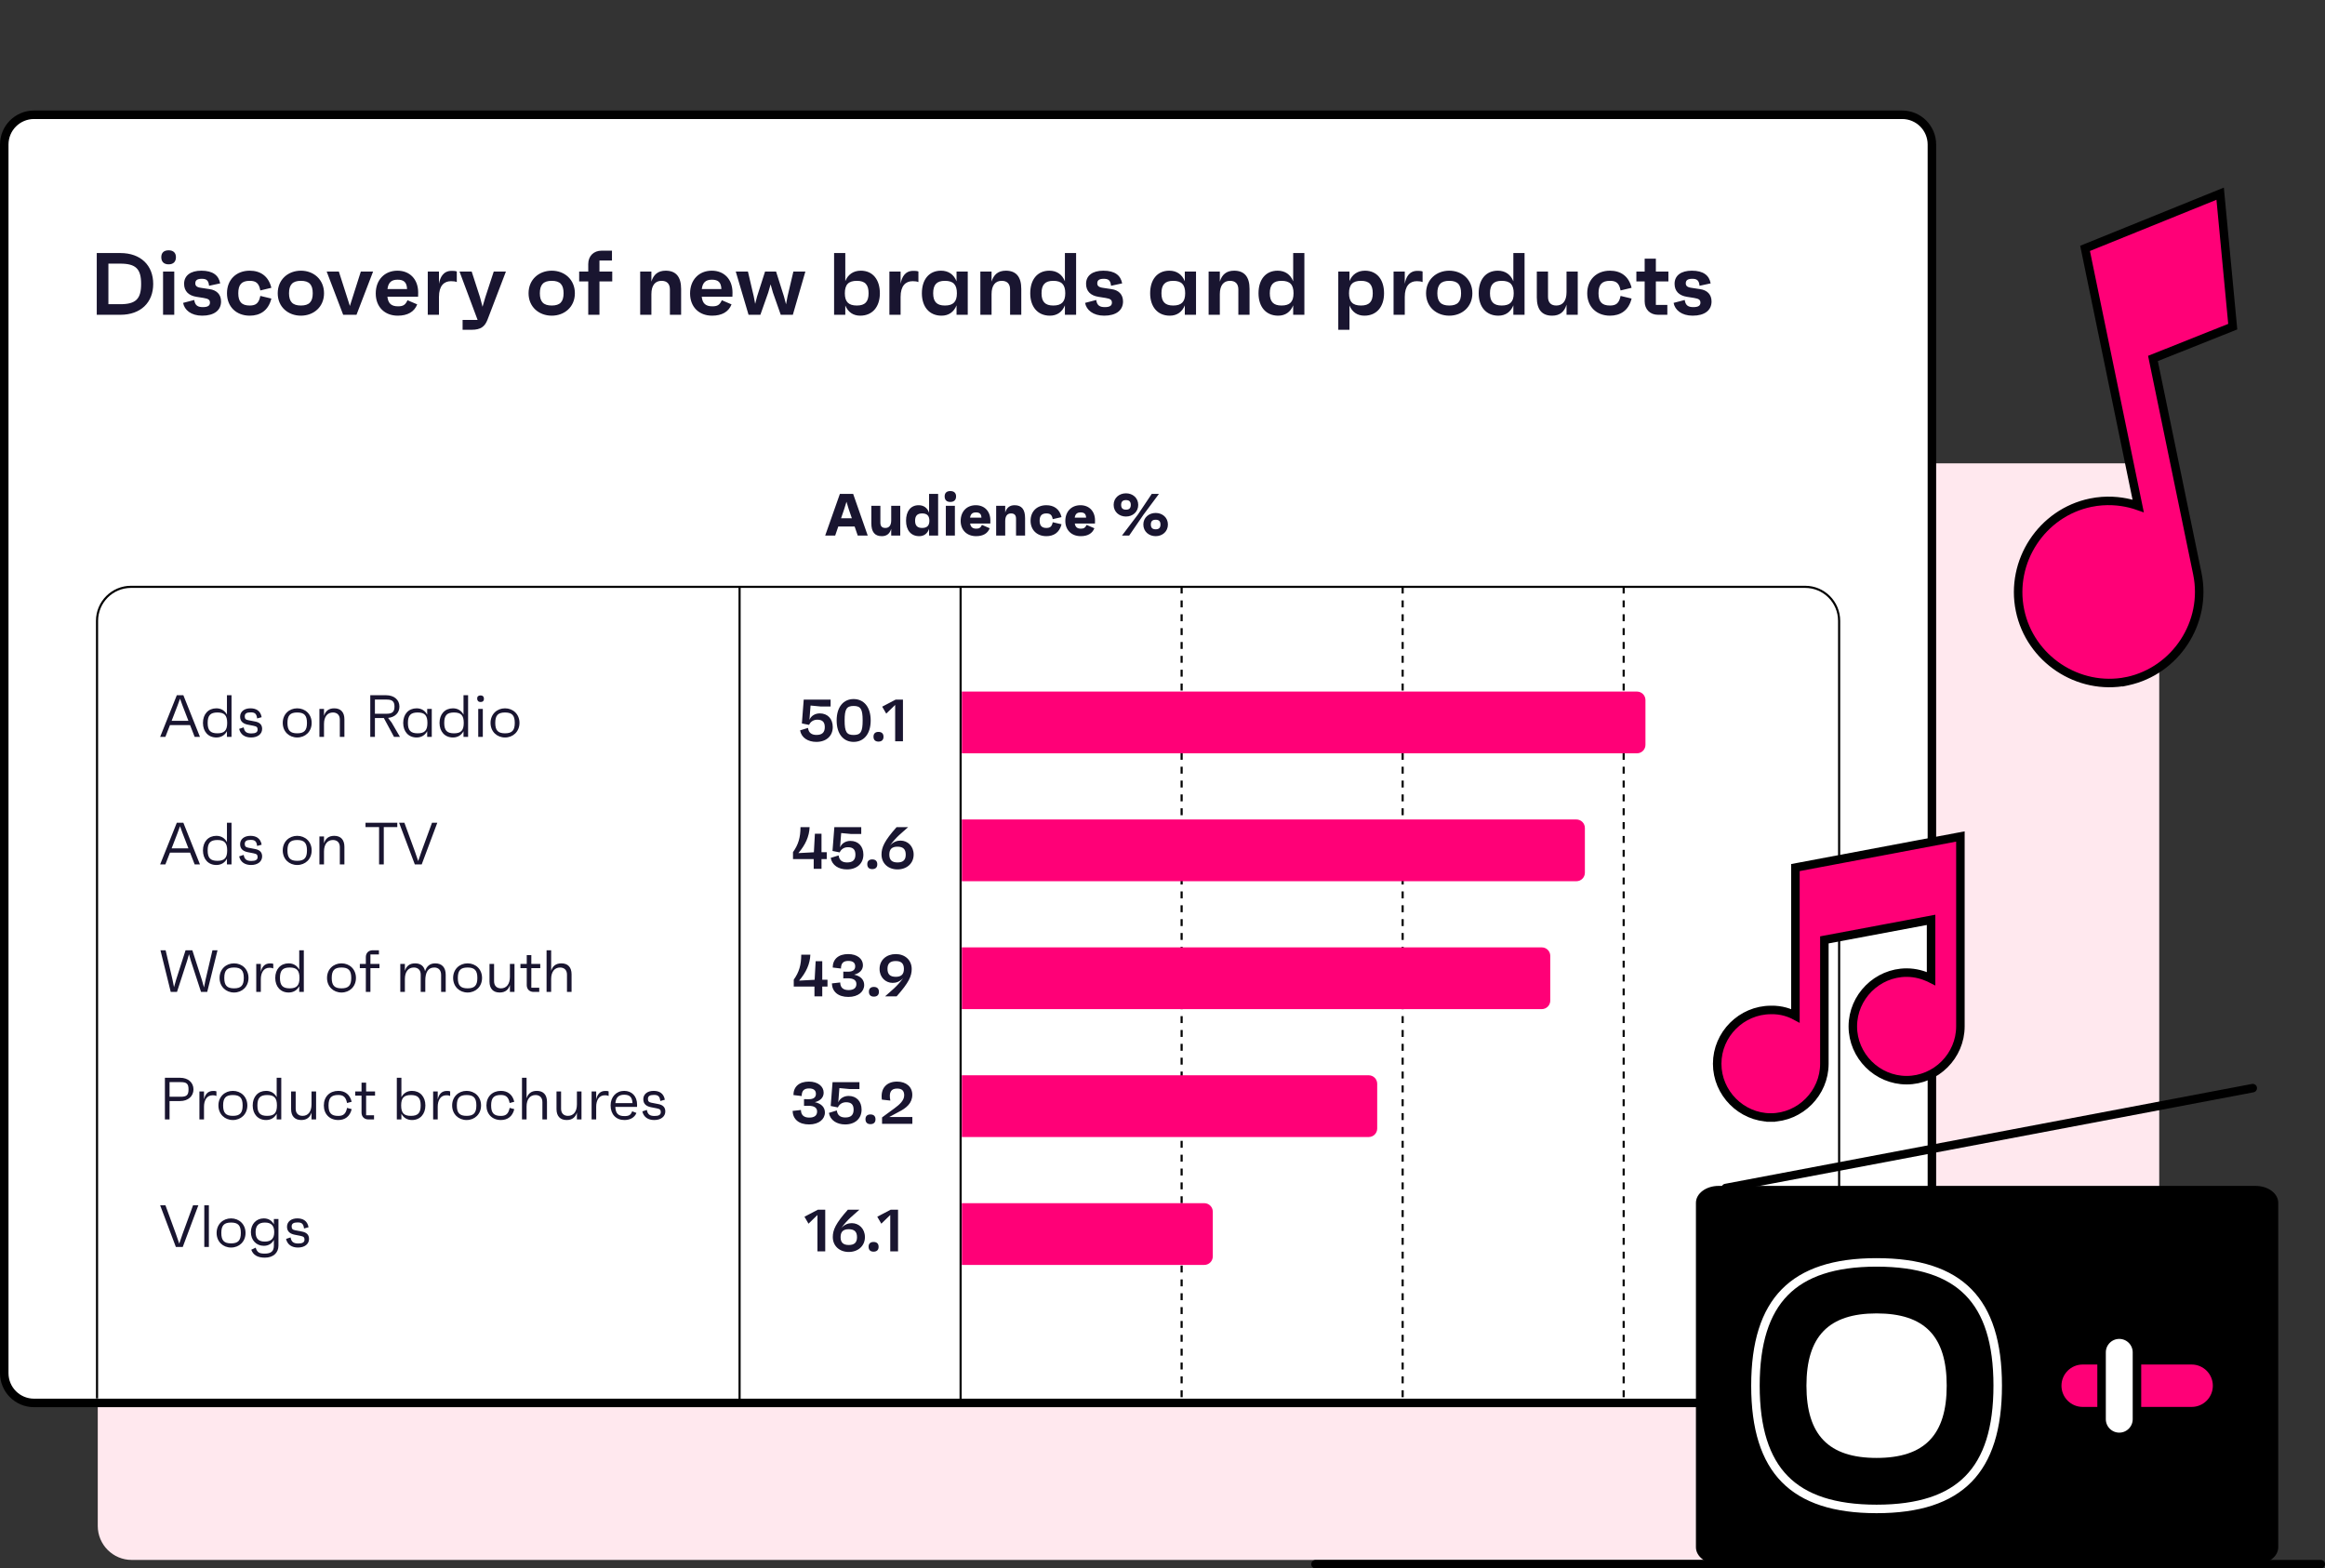
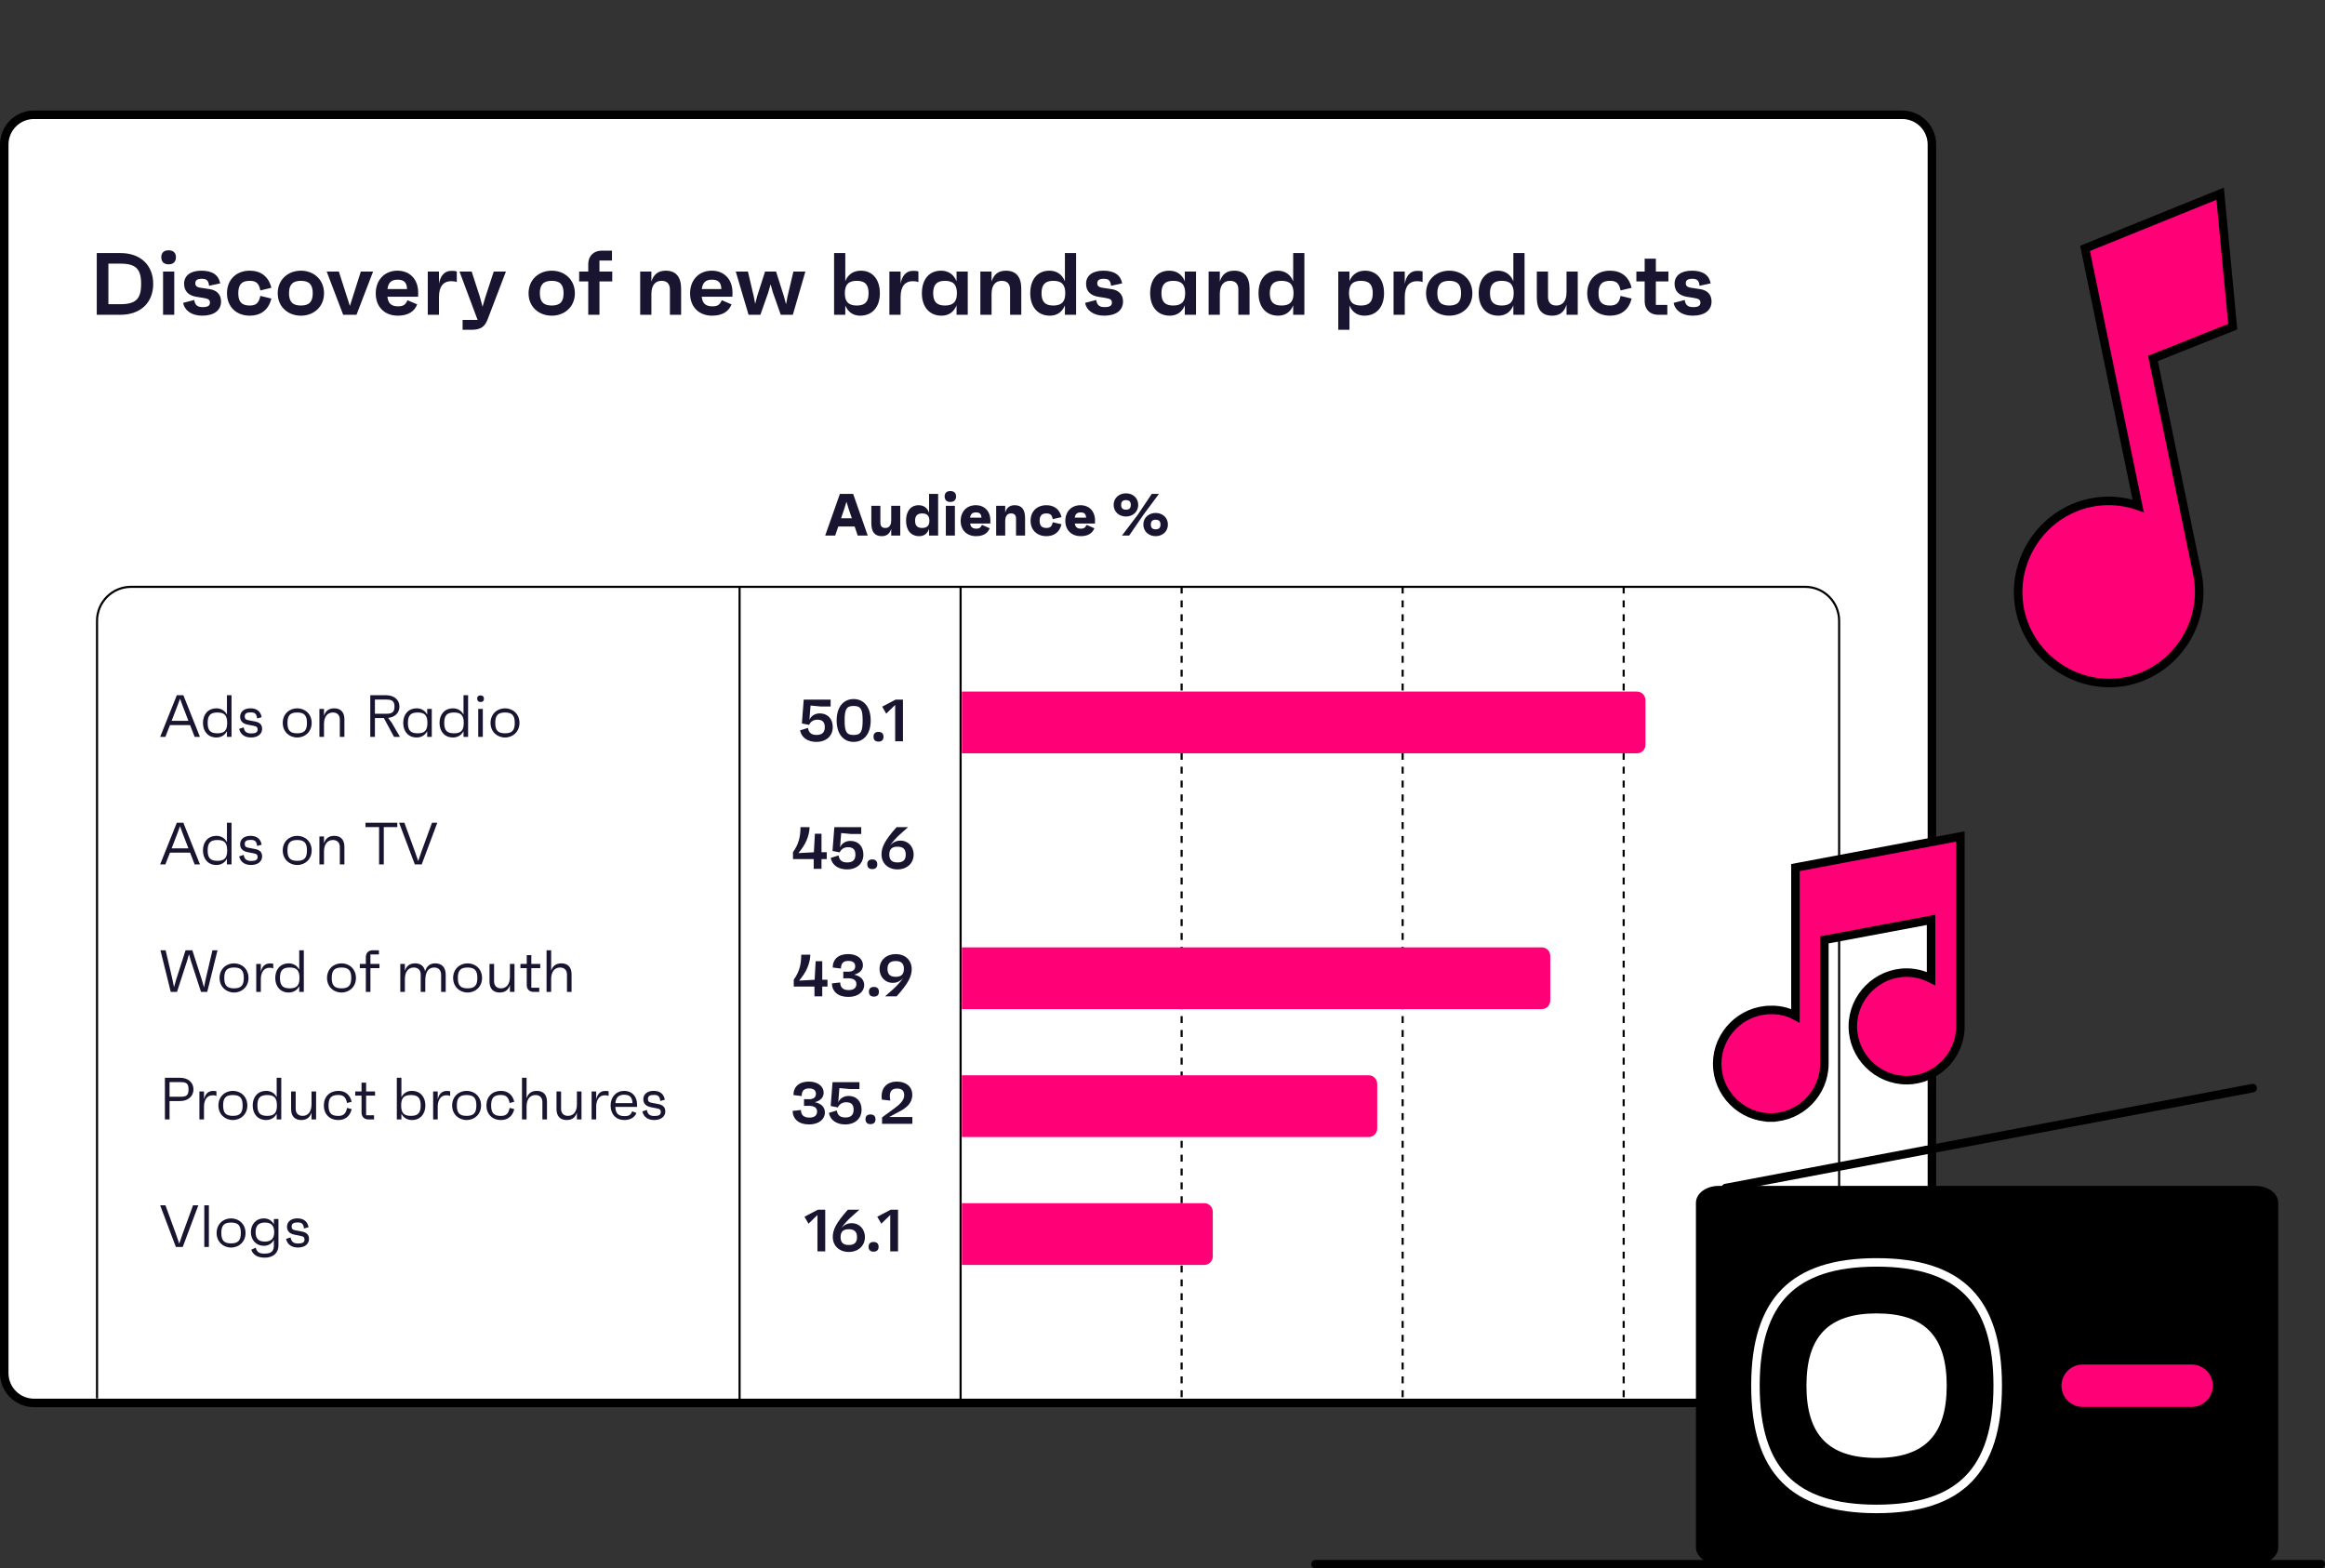
<svg xmlns="http://www.w3.org/2000/svg" width="547" height="369" viewBox="0 0 547 369" fill="none">
  <rect x="0" y="0" width="547" height="369" fill="#333333" stroke="none" />
-   <path d="M23 117C23 112.582 26.582 109 31 109H500C504.418 109 508 112.582 508 117V359C508 363.418 504.418 367 500 367H31C26.582 367 23 363.418 23 359V117Z" fill="#FFE8EE" />
  <path d="M8 27H447.517C451.383 27 454.517 30.134 454.517 34V323.061C454.517 326.927 451.383 330.061 447.517 330.061H8C4.134 330.061 1 326.927 1 323.061V34C1 30.134 4.134 27 8 27Z" fill="white" stroke="black" stroke-width="2" />
  <path d="M22.764 74.059V59.532H28.326C33.119 59.532 36.045 62.438 36.045 66.796C36.045 71.154 33.119 74.059 28.326 74.059H22.764ZM25.503 71.569H28.284C31.957 71.569 33.203 70.344 33.203 66.796C33.203 63.247 31.957 62.023 28.284 62.023H25.503V71.569ZM39.67 62.189C38.57 62.189 37.947 61.587 37.947 60.508C37.947 59.47 38.549 58.889 39.67 58.889C40.77 58.889 41.392 59.47 41.392 60.508C41.392 61.587 40.77 62.189 39.67 62.189ZM38.362 74.059V63.891H40.998V74.059H38.362ZM47.567 74.267C44.952 74.267 43.375 72.918 43.084 71.258L45.699 70.573C45.886 71.901 46.571 72.254 47.733 72.254C48.854 72.254 49.393 71.922 49.393 71.216C49.393 70.594 49.103 70.282 47.899 70.096L46.197 69.826C44.392 69.535 43.313 68.518 43.313 66.775C43.313 64.824 44.828 63.683 47.38 63.683C50.12 63.683 51.468 64.824 51.8 66.671L49.186 67.232C49.061 65.903 48.522 65.592 47.463 65.592C46.425 65.592 45.948 65.924 45.948 66.651C45.948 67.211 46.239 67.564 47.235 67.709L49.289 68.02C50.97 68.249 52.008 69.265 52.008 70.926C52.008 73.022 50.368 74.267 47.567 74.267ZM58.757 71.88C60.209 71.88 60.915 71.32 61.247 69.618L63.841 70.241C63.136 73.125 61.123 74.267 58.757 74.267C55.582 74.267 53.403 72.15 53.403 68.996C53.403 65.8 55.582 63.683 58.757 63.683C61.226 63.683 63.177 64.928 63.841 67.709L61.247 68.332C60.936 66.63 60.23 66.07 58.757 66.07C56.868 66.07 56.059 66.941 56.059 68.996C56.059 71.009 56.868 71.88 58.757 71.88ZM70.797 63.683C73.765 63.683 76.234 65.737 76.234 68.996C76.234 72.233 73.765 74.267 70.797 74.267C67.809 74.267 65.339 72.233 65.339 68.996C65.339 65.737 67.809 63.683 70.797 63.683ZM70.797 71.88C72.748 71.88 73.578 70.988 73.578 68.996C73.578 66.962 72.748 66.07 70.797 66.07C68.847 66.07 67.996 66.962 67.996 68.996C67.996 70.988 68.847 71.88 70.797 71.88ZM84.89 63.891H87.775L83.873 74.059H80.739L76.859 63.891H79.722L82.317 71.984L84.89 63.891ZM98.384 68.83C98.384 69.162 98.384 69.39 98.363 69.805H91.142C91.328 71.403 92.075 72.067 93.653 72.067C94.856 72.067 95.375 71.735 95.873 70.635L98.156 71.61C97.471 73.374 95.873 74.267 93.59 74.267C90.478 74.267 88.402 72.192 88.402 69.037C88.402 65.841 90.498 63.683 93.507 63.683C96.413 63.683 98.384 65.696 98.384 68.83ZM93.528 65.8C92.075 65.8 91.349 66.485 91.162 67.999H95.769C95.707 66.401 95.001 65.8 93.528 65.8ZM106.243 63.724C106.617 63.724 107.094 63.724 107.468 63.87V66.36C107.094 66.215 106.762 66.153 106.098 66.153C104.438 66.153 103.276 67.273 103.276 69.847V74.059H100.64V63.891H103.276V66.775C103.546 65.239 104.293 63.724 106.243 63.724ZM116.161 63.891H119.025L114.708 75.18C114.086 76.799 113.152 77.587 110.952 77.587H108.835V75.263H112.363L108.109 63.891H110.973L112.924 69.909L113.525 72.171L114.189 69.909L116.161 63.891ZM129.812 63.683C132.78 63.683 135.249 65.737 135.249 68.996C135.249 72.233 132.78 74.267 129.812 74.267C126.824 74.267 124.354 72.233 124.354 68.996C124.354 65.737 126.824 63.683 129.812 63.683ZM129.812 71.88C131.763 71.88 132.593 70.988 132.593 68.996C132.593 66.962 131.763 66.07 129.812 66.07C127.861 66.07 127.011 66.962 127.011 68.996C127.011 70.988 127.861 71.88 129.812 71.88ZM144.042 63.891V66.215H141.033V74.059H138.397V66.215H136.26V63.891H138.397V62.127C138.397 60.238 139.663 58.972 141.551 58.972H143.979V61.296H141.033V63.891H144.042ZM156.614 63.683C159.021 63.683 160.246 65.115 160.246 67.979V74.059H157.61V68.124C157.61 66.754 156.904 66.07 155.639 66.07C154.165 66.07 153.252 67.107 153.252 69.203V74.059H150.616V63.891H153.252V66.256C153.75 64.617 154.788 63.683 156.614 63.683ZM172.335 68.83C172.335 69.162 172.335 69.39 172.314 69.805H165.093C165.279 71.403 166.026 72.067 167.604 72.067C168.807 72.067 169.326 71.735 169.824 70.635L172.107 71.61C171.422 73.374 169.824 74.267 167.541 74.267C164.428 74.267 162.353 72.192 162.353 69.037C162.353 65.841 164.449 63.683 167.458 63.683C170.364 63.683 172.335 65.696 172.335 68.83ZM167.479 65.8C166.026 65.8 165.3 66.485 165.113 67.999H169.72C169.658 66.401 168.953 65.8 167.479 65.8ZM186.655 63.891H189.477L186.53 74.059H183.687L181.84 68.809L181.301 66.9L180.74 68.83L178.893 74.059H176.112L173.103 63.891H175.967L177.337 69.743L177.669 71.486L178.125 69.722L179.993 63.891H182.587L184.434 69.722L184.932 71.59L185.285 69.722L186.655 63.891ZM202.523 63.683C205.346 63.683 207.006 65.8 207.006 68.996C207.006 72.15 205.283 74.267 202.378 74.267C200.718 74.267 199.514 73.416 198.871 71.88V74.059H196.235V59.532H198.871V66.132C199.514 64.555 200.801 63.683 202.523 63.683ZM201.589 71.88C203.519 71.88 204.35 70.988 204.35 68.996C204.35 66.962 203.519 66.07 201.589 66.07C199.618 66.07 198.767 66.962 198.767 68.996C198.767 70.988 199.618 71.88 201.589 71.88ZM214.849 63.724C215.223 63.724 215.7 63.724 216.074 63.87V66.36C215.7 66.215 215.368 66.153 214.704 66.153C213.044 66.153 211.882 67.273 211.882 69.847V74.059H209.246V63.891H211.882V66.775C212.152 65.239 212.899 63.724 214.849 63.724ZM225.045 63.891H227.681V74.059H225.045V71.839C224.422 73.395 223.198 74.267 221.517 74.267C218.612 74.267 216.889 72.15 216.889 68.996C216.889 65.8 218.549 63.683 221.393 63.683C223.136 63.683 224.402 64.575 225.045 66.173V63.891ZM222.306 71.88C224.277 71.88 225.128 70.988 225.128 68.996C225.128 66.962 224.277 66.07 222.306 66.07C220.396 66.07 219.546 66.962 219.546 68.996C219.546 70.988 220.396 71.88 222.306 71.88ZM236.645 63.683C239.052 63.683 240.276 65.115 240.276 67.979V74.059H237.641V68.124C237.641 66.754 236.935 66.07 235.669 66.07C234.196 66.07 233.283 67.107 233.283 69.203V74.059H230.647V63.891H233.283V66.256C233.781 64.617 234.818 63.683 236.645 63.683ZM250.54 59.532H253.175V74.059H250.54V71.839C249.917 73.395 248.693 74.267 247.012 74.267C244.106 74.267 242.384 72.15 242.384 68.996C242.384 65.8 244.044 63.683 246.887 63.683C248.631 63.683 249.896 64.575 250.54 66.173V59.532ZM247.8 71.88C249.772 71.88 250.623 70.988 250.623 68.996C250.623 66.962 249.772 66.07 247.8 66.07C245.891 66.07 245.04 66.962 245.04 68.996C245.04 70.988 245.891 71.88 247.8 71.88ZM259.773 74.267C257.158 74.267 255.581 72.918 255.291 71.258L257.905 70.573C258.092 71.901 258.777 72.254 259.939 72.254C261.06 72.254 261.599 71.922 261.599 71.216C261.599 70.594 261.309 70.282 260.105 70.096L258.403 69.826C256.598 69.535 255.519 68.518 255.519 66.775C255.519 64.824 257.034 63.683 259.586 63.683C262.326 63.683 263.675 64.824 264.007 66.671L261.392 67.232C261.267 65.903 260.728 65.592 259.669 65.592C258.632 65.592 258.154 65.924 258.154 66.651C258.154 67.211 258.445 67.564 259.441 67.709L261.496 68.02C263.177 68.249 264.214 69.265 264.214 70.926C264.214 73.022 262.575 74.267 259.773 74.267ZM278.75 63.891H281.386V74.059H278.75V71.839C278.128 73.395 276.903 74.267 275.222 74.267C272.317 74.267 270.594 72.15 270.594 68.996C270.594 65.8 272.255 63.683 275.098 63.683C276.841 63.683 278.107 64.575 278.75 66.173V63.891ZM276.011 71.88C277.982 71.88 278.833 70.988 278.833 68.996C278.833 66.962 277.982 66.07 276.011 66.07C274.102 66.07 273.251 66.962 273.251 68.996C273.251 70.988 274.102 71.88 276.011 71.88ZM290.35 63.683C292.757 63.683 293.981 65.115 293.981 67.979V74.059H291.346V68.124C291.346 66.754 290.64 66.07 289.374 66.07C287.901 66.07 286.988 67.107 286.988 69.203V74.059H284.352V63.891H286.988V66.256C287.486 64.617 288.524 63.683 290.35 63.683ZM304.245 59.532H306.88V74.059H304.245V71.839C303.622 73.395 302.398 74.267 300.717 74.267C297.812 74.267 296.089 72.15 296.089 68.996C296.089 65.8 297.749 63.683 300.592 63.683C302.336 63.683 303.602 64.575 304.245 66.173V59.532ZM301.506 71.88C303.477 71.88 304.328 70.988 304.328 68.996C304.328 66.962 303.477 66.07 301.506 66.07C299.596 66.07 298.745 66.962 298.745 68.996C298.745 70.988 299.596 71.88 301.506 71.88ZM321.141 63.683C323.963 63.683 325.623 65.8 325.623 68.996C325.623 72.15 323.901 74.267 320.996 74.267C319.335 74.267 318.132 73.416 317.488 71.88V77.587H314.853V63.891H317.488V66.132C318.132 64.555 319.418 63.683 321.141 63.683ZM320.207 71.88C322.137 71.88 322.967 70.988 322.967 68.996C322.967 66.962 322.137 66.07 320.207 66.07C318.235 66.07 317.385 66.962 317.385 68.996C317.385 70.988 318.235 71.88 320.207 71.88ZM333.467 63.724C333.84 63.724 334.318 63.724 334.691 63.87V66.36C334.318 66.215 333.986 66.153 333.322 66.153C331.661 66.153 330.499 67.273 330.499 69.847V74.059H327.864V63.891H330.499V66.775C330.769 65.239 331.516 63.724 333.467 63.724ZM340.965 63.683C343.932 63.683 346.402 65.737 346.402 68.996C346.402 72.233 343.932 74.267 340.965 74.267C337.976 74.267 335.507 72.233 335.507 68.996C335.507 65.737 337.976 63.683 340.965 63.683ZM340.965 71.88C342.915 71.88 343.745 70.988 343.745 68.996C343.745 66.962 342.915 66.07 340.965 66.07C339.014 66.07 338.163 66.962 338.163 68.996C338.163 70.988 339.014 71.88 340.965 71.88ZM356.045 59.532H358.681V74.059H356.045V71.839C355.422 73.395 354.198 74.267 352.517 74.267C349.612 74.267 347.889 72.15 347.889 68.996C347.889 65.8 349.549 63.683 352.393 63.683C354.136 63.683 355.402 64.575 356.045 66.173V59.532ZM353.306 71.88C355.277 71.88 356.128 70.988 356.128 68.996C356.128 66.962 355.277 66.07 353.306 66.07C351.396 66.07 350.546 66.962 350.546 68.996C350.546 70.988 351.396 71.88 353.306 71.88ZM368.557 63.891H371.193V74.059H368.557V71.673C368.059 73.333 367.001 74.267 365.175 74.267C362.767 74.267 361.564 72.835 361.564 69.971V63.891H364.199V69.826C364.199 71.195 364.905 71.88 366.15 71.88C367.623 71.88 368.557 70.843 368.557 68.747V63.891ZM378.779 71.88C380.231 71.88 380.937 71.32 381.269 69.618L383.863 70.241C383.157 73.125 381.144 74.267 378.779 74.267C375.604 74.267 373.425 72.15 373.425 68.996C373.425 65.8 375.604 63.683 378.779 63.683C381.248 63.683 383.199 64.928 383.863 67.709L381.269 68.332C380.958 66.63 380.252 66.07 378.779 66.07C376.89 66.07 376.081 66.941 376.081 68.996C376.081 71.009 376.89 71.88 378.779 71.88ZM392.521 66.215H389.574V71.735H392.272V74.059H390.093C388.204 74.059 386.938 72.793 386.938 70.905V66.215H384.988V63.891H386.938V60.861H389.574V63.891H392.521V66.215ZM398.231 74.267C395.616 74.267 394.039 72.918 393.749 71.258L396.363 70.573C396.55 71.901 397.235 72.254 398.397 72.254C399.518 72.254 400.057 71.922 400.057 71.216C400.057 70.594 399.767 70.282 398.563 70.096L396.861 69.826C395.056 69.535 393.977 68.518 393.977 66.775C393.977 64.824 395.492 63.683 398.044 63.683C400.784 63.683 402.133 64.824 402.465 66.671L399.85 67.232C399.725 65.903 399.186 65.592 398.127 65.592C397.09 65.592 396.612 65.924 396.612 66.651C396.612 67.211 396.903 67.564 397.899 67.709L399.954 68.02C401.634 68.249 402.672 69.265 402.672 70.926C402.672 73.022 401.033 74.267 398.231 74.267Z" fill="#191530" />
  <path d="M201.798 126L201.07 123.872H197.22L196.492 126H194.14L197.598 116.2H200.72L204.15 126H201.798ZM197.878 121.926H200.412L199.684 119.798L199.152 118.048L198.606 119.798L197.878 121.926ZM209.674 119H211.802V126H209.674V124.418C209.338 125.566 208.61 126.14 207.462 126.14C205.796 126.14 204.998 125.146 204.998 123.088V119H207.126V122.962C207.126 123.816 207.518 124.208 208.302 124.208C209.142 124.208 209.674 123.662 209.674 122.402V119ZM218.583 116.2H220.711V126H218.583V124.432C218.191 125.538 217.393 126.14 216.273 126.14C214.271 126.14 213.165 124.684 213.165 122.514C213.165 120.316 214.215 118.86 216.133 118.86C217.323 118.86 218.177 119.476 218.583 120.624V116.2ZM216.945 124.208C218.107 124.208 218.653 123.662 218.653 122.514C218.653 121.338 218.107 120.792 216.945 120.792C215.825 120.792 215.293 121.338 215.293 122.514C215.293 123.662 215.825 124.208 216.945 124.208ZM223.577 118.09C222.723 118.09 222.247 117.628 222.247 116.788C222.247 115.976 222.723 115.528 223.577 115.528C224.445 115.528 224.935 115.976 224.935 116.788C224.935 117.628 224.445 118.09 223.577 118.09ZM222.527 126V119H224.655V126H222.527ZM233.002 122.444C233.002 122.682 233.002 122.864 232.988 123.172H228.242C228.382 124.012 228.816 124.376 229.698 124.376C230.37 124.376 230.692 124.166 231.028 123.494L232.848 124.278C232.372 125.482 231.322 126.14 229.642 126.14C227.472 126.14 226.016 124.712 226.016 122.556C226.016 120.344 227.444 118.86 229.572 118.86C231.63 118.86 233.002 120.288 233.002 122.444ZM229.614 120.554C228.774 120.554 228.354 120.932 228.228 121.786H230.902C230.874 120.89 230.44 120.554 229.614 120.554ZM238.707 118.86C240.373 118.86 241.171 119.854 241.171 121.912V126H239.043V122.038C239.043 121.184 238.651 120.792 237.867 120.792C237.027 120.792 236.495 121.338 236.495 122.598V126H234.367V119H236.495V120.582C236.831 119.434 237.559 118.86 238.707 118.86ZM246.174 124.208C247.07 124.208 247.476 123.872 247.672 122.864L249.744 123.34C249.24 125.412 247.784 126.14 246.174 126.14C243.962 126.14 242.464 124.684 242.464 122.514C242.464 120.316 243.962 118.86 246.174 118.86C247.896 118.86 249.282 119.7 249.744 121.66L247.672 122.136C247.49 121.128 247.084 120.792 246.174 120.792C245.096 120.792 244.592 121.338 244.592 122.514C244.592 123.662 245.096 124.208 246.174 124.208ZM257.625 122.444C257.625 122.682 257.625 122.864 257.611 123.172H252.865C253.005 124.012 253.439 124.376 254.321 124.376C254.993 124.376 255.315 124.166 255.651 123.494L257.471 124.278C256.995 125.482 255.945 126.14 254.265 126.14C252.095 126.14 250.639 124.712 250.639 122.556C250.639 120.344 252.067 118.86 254.195 118.86C256.253 118.86 257.625 120.288 257.625 122.444ZM254.237 120.554C253.397 120.554 252.977 120.932 252.851 121.786H255.525C255.497 120.89 255.063 120.554 254.237 120.554ZM264.905 121.52C263.309 121.52 262.007 120.428 262.007 118.776C262.007 117.152 263.309 116.06 264.905 116.06C266.501 116.06 267.789 117.152 267.789 118.776C267.789 120.428 266.501 121.52 264.905 121.52ZM270.967 116.2H272.661L269.007 121.114L265.661 126H263.967L267.733 121.03L270.967 116.2ZM264.905 119.91C265.675 119.91 266.039 119.546 266.039 118.776C266.039 118.02 265.675 117.656 264.905 117.656C264.135 117.656 263.771 118.02 263.771 118.776C263.771 119.546 264.135 119.91 264.905 119.91ZM271.891 126.14C270.295 126.14 268.993 125.048 268.993 123.396C268.993 121.772 270.295 120.68 271.891 120.68C273.487 120.68 274.775 121.772 274.775 123.396C274.775 125.048 273.487 126.14 271.891 126.14ZM271.891 124.53C272.661 124.53 273.025 124.166 273.025 123.396C273.025 122.64 272.661 122.276 271.891 122.276C271.121 122.276 270.757 122.64 270.757 123.396C270.757 124.166 271.121 124.53 271.891 124.53Z" fill="#191530" />
  <path d="M432.69 305.121V146.063C432.69 141.645 429.108 138.063 424.69 138.063H30.828C26.41 138.063 22.828 141.645 22.828 146.063V329" stroke="black" stroke-width="0.5" />
  <path d="M174 138V330" stroke="black" stroke-width="0.5" />
  <path d="M226 138V330" stroke="black" stroke-width="0.5" />
  <path d="M278 138L278 330" stroke="black" stroke-width="0.5" stroke-dasharray="1.63 1.63" />
  <path d="M330 138L330 330" stroke="black" stroke-width="0.5" stroke-dasharray="1.63 1.63" />
  <path d="M382 138L382 330" stroke="black" stroke-width="0.5" stroke-dasharray="1.63 1.63" />
  <path d="M226.293 283.067H283.332C284.437 283.067 285.332 283.963 285.332 285.067V295.594C285.332 296.699 284.437 297.594 283.332 297.594H226.293V283.067Z" fill="#FF0077" />
  <path d="M226.293 252.976H322.013C323.118 252.976 324.013 253.872 324.013 254.976V265.503C324.013 266.607 323.118 267.503 322.013 267.503H226.293V252.976Z" fill="#FF0077" />
  <path d="M226.293 222.885H362.73C363.835 222.885 364.73 223.78 364.73 224.885V235.412C364.73 236.516 363.835 237.412 362.73 237.412H226.293V222.885Z" fill="#FF0077" />
-   <path d="M226.293 192.794H370.874C371.978 192.794 372.874 193.689 372.874 194.794V205.321C372.874 206.425 371.978 207.321 370.874 207.321H226.293V192.794Z" fill="#FF0077" />
  <path d="M226.293 162.703H385.125C386.229 162.703 387.125 163.598 387.125 164.703V175.23C387.125 176.334 386.229 177.23 385.125 177.23H226.293V162.703Z" fill="#FF0077" />
  <path d="M45.798 173.364L44.72 170.592H39.988L38.91 173.364H37.678L41.598 163.564H43.138L47.044 173.364H45.798ZM40.38 169.584H44.328L42.956 166.028L42.354 164.376L41.752 166.028L40.38 169.584ZM53.392 163.564H54.47V173.364H53.392V172.02C52.902 172.958 52.034 173.504 50.9 173.504C49.01 173.504 47.75 172.132 47.75 170.074C47.75 168.016 49.01 166.644 50.9 166.644C52.034 166.644 52.902 167.19 53.392 168.128V163.564ZM51.152 172.524C52.804 172.524 53.448 171.838 53.448 170.074C53.448 168.31 52.804 167.624 51.152 167.624C49.5 167.624 48.856 168.31 48.856 170.074C48.856 171.838 49.5 172.524 51.152 172.524ZM59.067 173.504C57.639 173.504 56.575 172.832 56.267 171.474L57.331 171.124C57.513 172.188 58.045 172.552 59.137 172.552C60.131 172.552 60.607 172.272 60.607 171.656C60.607 171.096 60.411 170.9 59.613 170.746L58.325 170.494C57.373 170.312 56.491 169.836 56.491 168.618C56.491 167.428 57.457 166.644 58.913 166.644C60.173 166.644 61.279 167.148 61.559 168.73L60.495 169.024C60.355 167.778 59.823 167.596 58.955 167.596C58.017 167.596 57.583 167.89 57.583 168.534C57.583 169.066 57.779 169.318 58.381 169.43L60.033 169.752C60.999 169.934 61.671 170.424 61.671 171.474C61.671 172.692 60.635 173.504 59.067 173.504ZM69.924 166.644C71.814 166.644 73.326 168.016 73.326 170.074C73.326 172.132 71.814 173.504 69.924 173.504C68.034 173.504 66.522 172.132 66.522 170.074C66.522 168.016 68.034 166.644 69.924 166.644ZM69.924 172.524C71.576 172.524 72.22 171.838 72.22 170.074C72.22 168.31 71.576 167.624 69.924 167.624C68.272 167.624 67.628 168.31 67.628 170.074C67.628 171.838 68.272 172.524 69.924 172.524ZM78.634 166.644C80.174 166.644 81.028 167.568 81.028 169.22V173.364H79.95V169.29C79.95 168.212 79.306 167.624 78.326 167.624C77.038 167.624 76.226 168.618 76.226 170.326V173.364H75.148V166.784H76.226V168.408C76.548 167.372 77.248 166.644 78.634 166.644ZM92.7 173.364L90.306 168.926H88.206V173.364H87.114V163.564H90.838C92.714 163.564 93.974 164.628 93.974 166.238C93.974 167.708 92.91 168.744 91.3 168.898L92.14 169.99L94.1 173.364H92.7ZM88.206 164.586V167.918H91.006C92.308 167.918 92.812 167.442 92.812 166.238C92.812 165.048 92.308 164.586 91.006 164.586H88.206ZM100.505 166.784H101.583V173.364H100.505V172.02C100.015 172.958 99.147 173.504 98.013 173.504C96.123 173.504 94.863 172.132 94.863 170.074C94.863 168.016 96.123 166.644 98.013 166.644C99.147 166.644 100.015 167.19 100.505 168.128V166.784ZM98.265 172.524C99.917 172.524 100.561 171.838 100.561 170.074C100.561 168.31 99.917 167.624 98.265 167.624C96.613 167.624 95.969 168.31 95.969 170.074C95.969 171.838 96.613 172.524 98.265 172.524ZM109.05 163.564H110.128V173.364H109.05V172.02C108.56 172.958 107.692 173.504 106.558 173.504C104.668 173.504 103.408 172.132 103.408 170.074C103.408 168.016 104.668 166.644 106.558 166.644C107.692 166.644 108.56 167.19 109.05 168.128V163.564ZM106.81 172.524C108.462 172.524 109.106 171.838 109.106 170.074C109.106 168.31 108.462 167.624 106.81 167.624C105.158 167.624 104.514 168.31 104.514 170.074C104.514 171.838 105.158 172.524 106.81 172.524ZM113.073 165.16C112.569 165.16 112.275 164.866 112.261 164.362C112.247 163.872 112.541 163.606 113.073 163.606C113.563 163.606 113.843 163.872 113.857 164.362C113.871 164.866 113.591 165.16 113.073 165.16ZM112.513 173.364V166.784H113.591V173.364H112.513ZM118.814 166.644C120.704 166.644 122.216 168.016 122.216 170.074C122.216 172.132 120.704 173.504 118.814 173.504C116.924 173.504 115.412 172.132 115.412 170.074C115.412 168.016 116.924 166.644 118.814 166.644ZM118.814 172.524C120.466 172.524 121.11 171.838 121.11 170.074C121.11 168.31 120.466 167.624 118.814 167.624C117.162 167.624 116.518 168.31 116.518 170.074C116.518 171.838 117.162 172.524 118.814 172.524ZM45.798 203.364L44.72 200.592H39.988L38.91 203.364H37.678L41.598 193.564H43.138L47.044 203.364H45.798ZM40.38 199.584H44.328L42.956 196.028L42.354 194.376L41.752 196.028L40.38 199.584ZM53.392 193.564H54.47V203.364H53.392V202.02C52.902 202.958 52.034 203.504 50.9 203.504C49.01 203.504 47.75 202.132 47.75 200.074C47.75 198.016 49.01 196.644 50.9 196.644C52.034 196.644 52.902 197.19 53.392 198.128V193.564ZM51.152 202.524C52.804 202.524 53.448 201.838 53.448 200.074C53.448 198.31 52.804 197.624 51.152 197.624C49.5 197.624 48.856 198.31 48.856 200.074C48.856 201.838 49.5 202.524 51.152 202.524ZM59.067 203.504C57.639 203.504 56.575 202.832 56.267 201.474L57.331 201.124C57.513 202.188 58.045 202.552 59.137 202.552C60.131 202.552 60.607 202.272 60.607 201.656C60.607 201.096 60.411 200.9 59.613 200.746L58.325 200.494C57.373 200.312 56.491 199.836 56.491 198.618C56.491 197.428 57.457 196.644 58.913 196.644C60.173 196.644 61.279 197.148 61.559 198.73L60.495 199.024C60.355 197.778 59.823 197.596 58.955 197.596C58.017 197.596 57.583 197.89 57.583 198.534C57.583 199.066 57.779 199.318 58.381 199.43L60.033 199.752C60.999 199.934 61.671 200.424 61.671 201.474C61.671 202.692 60.635 203.504 59.067 203.504ZM69.924 196.644C71.814 196.644 73.326 198.016 73.326 200.074C73.326 202.132 71.814 203.504 69.924 203.504C68.034 203.504 66.522 202.132 66.522 200.074C66.522 198.016 68.034 196.644 69.924 196.644ZM69.924 202.524C71.576 202.524 72.22 201.838 72.22 200.074C72.22 198.31 71.576 197.624 69.924 197.624C68.272 197.624 67.628 198.31 67.628 200.074C67.628 201.838 68.272 202.524 69.924 202.524ZM78.634 196.644C80.174 196.644 81.028 197.568 81.028 199.22V203.364H79.95V199.29C79.95 198.212 79.306 197.624 78.326 197.624C77.038 197.624 76.226 198.618 76.226 200.326V203.364H75.148V196.784H76.226V198.408C76.548 197.372 77.248 196.644 78.634 196.644ZM93.47 193.564V194.586H90.292V203.364H89.186V194.586H85.994V193.564H93.47ZM101.639 193.564H102.885L99.216 203.364H97.593L93.897 193.564H95.142L97.593 200.27L98.391 202.58L99.174 200.298L101.639 193.564ZM49.984 223.564H51.174L48.752 233.364H47.296L44.916 226.07L44.468 224.502L44.006 226.084L41.64 233.364H40.17L37.748 223.564H38.966L40.576 230.438L40.94 232.244L41.458 230.424L43.656 223.564H45.252L47.464 230.438L47.996 232.314L48.374 230.438L49.984 223.564ZM55.062 226.644C56.952 226.644 58.464 228.016 58.464 230.074C58.464 232.132 56.952 233.504 55.062 233.504C53.172 233.504 51.66 232.132 51.66 230.074C51.66 228.016 53.172 226.644 55.062 226.644ZM55.062 232.524C56.714 232.524 57.358 231.838 57.358 230.074C57.358 228.31 56.714 227.624 55.062 227.624C53.41 227.624 52.766 228.31 52.766 230.074C52.766 231.838 53.41 232.524 55.062 232.524ZM63.521 226.658C63.843 226.658 64.109 226.672 64.291 226.756V227.848C64.165 227.778 63.941 227.68 63.381 227.68C61.967 227.68 61.365 228.954 61.365 230.368V233.364H60.287V226.784H61.365V228.66C61.603 227.568 62.191 226.658 63.521 226.658ZM70.4 223.564H71.478V233.364H70.4V232.02C69.91 232.958 69.042 233.504 67.908 233.504C66.018 233.504 64.758 232.132 64.758 230.074C64.758 228.016 66.018 226.644 67.908 226.644C69.042 226.644 69.91 227.19 70.4 228.128V223.564ZM68.16 232.524C69.812 232.524 70.456 231.838 70.456 230.074C70.456 228.31 69.812 227.624 68.16 227.624C66.508 227.624 65.864 228.31 65.864 230.074C65.864 231.838 66.508 232.524 68.16 232.524ZM80.342 226.644C82.232 226.644 83.744 228.016 83.744 230.074C83.744 232.132 82.232 233.504 80.342 233.504C78.452 233.504 76.94 232.132 76.94 230.074C76.94 228.016 78.452 226.644 80.342 226.644ZM80.342 232.524C81.994 232.524 82.638 231.838 82.638 230.074C82.638 228.31 81.994 227.624 80.342 227.624C78.69 227.624 78.046 228.31 78.046 230.074C78.046 231.838 78.69 232.524 80.342 232.524ZM89.276 226.784V227.764H87.148V233.364H86.07V227.764H84.656V226.784H86.07V225.174C86.07 224.208 86.714 223.564 87.68 223.564H89.15V224.544H87.148V226.784H89.276ZM102.397 226.644C103.979 226.644 104.861 227.624 104.861 229.318V233.364H103.783V229.388C103.783 228.212 103.139 227.624 102.173 227.624C100.689 227.624 100.059 228.786 100.059 230.704V233.364H98.981V229.29C98.981 228.212 98.337 227.624 97.357 227.624C96.069 227.624 95.257 228.618 95.257 230.326V233.364H94.179V226.784H95.257V228.408C95.579 227.372 96.279 226.644 97.665 226.644C98.967 226.644 99.779 227.302 100.003 228.506C100.367 227.316 101.151 226.644 102.397 226.644ZM110.01 226.644C111.9 226.644 113.412 228.016 113.412 230.074C113.412 232.132 111.9 233.504 110.01 233.504C108.12 233.504 106.608 232.132 106.608 230.074C106.608 228.016 108.12 226.644 110.01 226.644ZM110.01 232.524C111.662 232.524 112.306 231.838 112.306 230.074C112.306 228.31 111.662 227.624 110.01 227.624C108.358 227.624 107.714 228.31 107.714 230.074C107.714 231.838 108.358 232.524 110.01 232.524ZM119.966 226.784H121.044V233.364H119.966V231.74C119.644 232.776 118.944 233.504 117.558 233.504C116.018 233.504 115.164 232.58 115.164 230.928V226.784H116.242V230.858C116.242 231.936 116.886 232.524 117.866 232.524C119.154 232.524 119.966 231.53 119.966 229.822V226.784ZM127.105 227.764H125.005V232.384H126.867V233.364H125.537C124.571 233.364 123.927 232.72 123.927 231.754V227.764H122.443V226.784H123.927V224.712H125.005V226.784H127.105V227.764ZM132.077 226.644C133.617 226.644 134.471 227.568 134.471 229.22V233.364H133.393V229.29C133.393 228.212 132.749 227.624 131.769 227.624C130.481 227.624 129.669 228.618 129.669 230.326V233.364H128.591V223.564H129.669V228.408C129.991 227.372 130.691 226.644 132.077 226.644ZM42.382 253.564C44.258 253.564 45.518 254.684 45.518 256.294C45.518 257.904 44.258 259.038 42.382 259.038H39.89V263.364H38.798V253.564H42.382ZM42.55 258.03C43.922 258.03 44.356 257.61 44.356 256.294C44.356 254.992 43.922 254.586 42.55 254.586H39.89V258.03H42.55ZM50.15 256.658C50.472 256.658 50.738 256.672 50.92 256.756V257.848C50.794 257.778 50.57 257.68 50.01 257.68C48.596 257.68 47.994 258.954 47.994 260.368V263.364H46.916V256.784H47.994V258.66C48.232 257.568 48.82 256.658 50.15 256.658ZM54.789 256.644C56.679 256.644 58.191 258.016 58.191 260.074C58.191 262.132 56.679 263.504 54.789 263.504C52.899 263.504 51.387 262.132 51.387 260.074C51.387 258.016 52.899 256.644 54.789 256.644ZM54.789 262.524C56.441 262.524 57.085 261.838 57.085 260.074C57.085 258.31 56.441 257.624 54.789 257.624C53.137 257.624 52.493 258.31 52.493 260.074C52.493 261.838 53.137 262.524 54.789 262.524ZM65.095 253.564H66.173V263.364H65.095V262.02C64.605 262.958 63.737 263.504 62.603 263.504C60.713 263.504 59.453 262.132 59.453 260.074C59.453 258.016 60.713 256.644 62.603 256.644C63.737 256.644 64.605 257.19 65.095 258.128V253.564ZM62.855 262.524C64.507 262.524 65.151 261.838 65.151 260.074C65.151 258.31 64.507 257.624 62.855 257.624C61.203 257.624 60.559 258.31 60.559 260.074C60.559 261.838 61.203 262.524 62.855 262.524ZM73.29 256.784H74.368V263.364H73.29V261.74C72.968 262.776 72.268 263.504 70.882 263.504C69.342 263.504 68.488 262.58 68.488 260.928V256.784H69.566V260.858C69.566 261.936 70.21 262.524 71.19 262.524C72.478 262.524 73.29 261.53 73.29 259.822V256.784ZM79.576 262.538C80.738 262.538 81.368 262.09 81.648 260.648L82.74 260.942C82.334 262.664 81.158 263.504 79.59 263.504C77.574 263.504 76.188 262.132 76.188 260.074C76.188 258.016 77.574 256.644 79.59 256.644C81.158 256.644 82.334 257.484 82.74 259.206L81.648 259.5C81.368 258.058 80.738 257.61 79.576 257.61C77.938 257.61 77.294 258.296 77.294 260.074C77.294 261.852 77.938 262.538 79.576 262.538ZM88.236 257.764H86.136V262.384H87.998V263.364H86.668C85.702 263.364 85.058 262.72 85.058 261.754V257.764H83.574V256.784H85.058V254.712H86.136V256.784H88.236V257.764ZM96.929 256.644C98.819 256.644 100.079 258.016 100.079 260.074C100.079 262.132 98.819 263.504 96.929 263.504C95.795 263.504 94.927 262.958 94.437 262.02V263.364H93.359V253.564H94.437V258.128C94.927 257.19 95.795 256.644 96.929 256.644ZM96.677 262.524C98.329 262.524 98.973 261.838 98.973 260.074C98.973 258.31 98.329 257.624 96.677 257.624C95.025 257.624 94.381 258.31 94.381 260.074C94.381 261.838 95.025 262.524 96.677 262.524ZM105.138 256.658C105.46 256.658 105.726 256.672 105.908 256.756V257.848C105.782 257.778 105.558 257.68 104.998 257.68C103.584 257.68 102.982 258.954 102.982 260.368V263.364H101.904V256.784H102.982V258.66C103.22 257.568 103.808 256.658 105.138 256.658ZM109.777 256.644C111.667 256.644 113.179 258.016 113.179 260.074C113.179 262.132 111.667 263.504 109.777 263.504C107.887 263.504 106.375 262.132 106.375 260.074C106.375 258.016 107.887 256.644 109.777 256.644ZM109.777 262.524C111.429 262.524 112.073 261.838 112.073 260.074C112.073 258.31 111.429 257.624 109.777 257.624C108.125 257.624 107.481 258.31 107.481 260.074C107.481 261.838 108.125 262.524 109.777 262.524ZM117.83 262.538C118.992 262.538 119.622 262.09 119.902 260.648L120.994 260.942C120.588 262.664 119.412 263.504 117.844 263.504C115.828 263.504 114.442 262.132 114.442 260.074C114.442 258.016 115.828 256.644 117.844 256.644C119.412 256.644 120.588 257.484 120.994 259.206L119.902 259.5C119.622 258.058 118.992 257.61 117.83 257.61C116.192 257.61 115.548 258.296 115.548 260.074C115.548 261.852 116.192 262.538 117.83 262.538ZM126.294 256.644C127.834 256.644 128.688 257.568 128.688 259.22V263.364H127.61V259.29C127.61 258.212 126.966 257.624 125.986 257.624C124.698 257.624 123.886 258.618 123.886 260.326V263.364H122.808V253.564H123.886V258.408C124.208 257.372 124.908 256.644 126.294 256.644ZM135.73 256.784H136.808V263.364H135.73V261.74C135.408 262.776 134.708 263.504 133.322 263.504C131.782 263.504 130.928 262.58 130.928 260.928V256.784H132.006V260.858C132.006 261.936 132.65 262.524 133.63 262.524C134.918 262.524 135.73 261.53 135.73 259.822V256.784ZM142.421 256.658C142.743 256.658 143.009 256.672 143.191 256.756V257.848C143.065 257.778 142.841 257.68 142.281 257.68C140.867 257.68 140.265 258.954 140.265 260.368V263.364H139.187V256.784H140.265V258.66C140.503 257.568 141.091 256.658 142.421 256.658ZM149.888 259.892C149.888 260.088 149.888 260.172 149.874 260.41H144.764C144.834 261.964 145.464 262.58 146.906 262.58C147.984 262.58 148.418 262.314 148.726 261.446L149.734 261.838C149.272 263 148.138 263.504 146.906 263.504C144.932 263.504 143.658 262.16 143.658 260.074C143.658 258.03 145.016 256.644 146.85 256.644C148.628 256.644 149.888 257.876 149.888 259.892ZM146.836 257.554C145.576 257.554 144.904 258.184 144.778 259.528H148.81C148.726 258.114 148.166 257.554 146.836 257.554ZM153.923 263.504C152.495 263.504 151.431 262.832 151.123 261.474L152.187 261.124C152.369 262.188 152.901 262.552 153.993 262.552C154.987 262.552 155.463 262.272 155.463 261.656C155.463 261.096 155.267 260.9 154.469 260.746L153.181 260.494C152.229 260.312 151.347 259.836 151.347 258.618C151.347 257.428 152.313 256.644 153.769 256.644C155.029 256.644 156.135 257.148 156.415 258.73L155.351 259.024C155.211 257.778 154.679 257.596 153.811 257.596C152.873 257.596 152.439 257.89 152.439 258.534C152.439 259.066 152.635 259.318 153.237 259.43L154.889 259.752C155.855 259.934 156.527 260.424 156.527 261.474C156.527 262.692 155.491 263.504 153.923 263.504ZM45.42 283.564H46.666L42.998 293.364H41.374L37.678 283.564H38.924L41.374 290.27L42.172 292.58L42.956 290.298L45.42 283.564ZM48.064 293.364V283.564H49.142V293.364H48.064ZM54.365 286.644C56.255 286.644 57.767 288.016 57.767 290.074C57.767 292.132 56.255 293.504 54.365 293.504C52.475 293.504 50.963 292.132 50.963 290.074C50.963 288.016 52.475 286.644 54.365 286.644ZM54.365 292.524C56.017 292.524 56.661 291.838 56.661 290.074C56.661 288.31 56.017 287.624 54.365 287.624C52.713 287.624 52.069 288.31 52.069 290.074C52.069 291.838 52.713 292.524 54.365 292.524ZM64.433 286.784H65.511V293.056C65.511 294.75 64.293 295.884 62.305 295.884C60.625 295.884 59.575 295.282 59.113 294.022L60.149 293.532C60.527 294.652 60.961 294.932 62.305 294.932C63.817 294.932 64.433 294.33 64.433 293.056V291.698C63.985 292.566 63.159 293.098 62.067 293.098C60.303 293.098 59.029 291.768 59.029 289.878C59.029 287.974 60.303 286.644 62.067 286.644C63.159 286.644 63.985 287.176 64.433 288.044V286.784ZM62.305 292.104C63.803 292.104 64.517 291.39 64.517 289.878C64.517 288.352 63.817 287.624 62.333 287.624C60.835 287.624 60.135 288.352 60.135 289.878C60.135 291.39 60.835 292.104 62.305 292.104ZM70.1 293.504C68.672 293.504 67.608 292.832 67.3 291.474L68.364 291.124C68.546 292.188 69.078 292.552 70.17 292.552C71.164 292.552 71.64 292.272 71.64 291.656C71.64 291.096 71.444 290.9 70.646 290.746L69.358 290.494C68.406 290.312 67.524 289.836 67.524 288.618C67.524 287.428 68.49 286.644 69.946 286.644C71.206 286.644 72.312 287.148 72.592 288.73L71.528 289.024C71.388 287.778 70.856 287.596 69.988 287.596C69.05 287.596 68.616 287.89 68.616 288.534C68.616 289.066 68.812 289.318 69.414 289.43L71.066 289.752C72.032 289.934 72.704 290.424 72.704 291.474C72.704 292.692 71.668 293.504 70.1 293.504Z" fill="#191530" />
  <path d="M192.871 167.836C194.691 167.836 195.923 169.082 195.923 171.056C195.923 173.17 194.383 174.542 192.059 174.542C190.099 174.542 188.531 173.562 188.237 171.826L190.099 171.252C190.239 172.428 190.981 172.904 192.101 172.904C193.417 172.904 194.047 172.316 194.047 171.07C194.047 169.88 193.501 169.32 192.283 169.32C191.359 169.32 190.673 169.81 190.351 170.538L188.657 170.202L189.091 164.602H195.419V166.212H193.067L190.701 165.988L190.435 169.362C190.841 168.34 191.849 167.836 192.871 167.836ZM200.828 164.462C203.194 164.462 204.846 166.282 204.846 169.502C204.846 172.722 203.194 174.542 200.828 174.542C198.476 174.542 196.838 172.722 196.838 169.502C196.838 166.282 198.476 164.462 200.828 164.462ZM200.828 172.918C202.494 172.918 202.956 172.176 202.956 169.502C202.956 166.828 202.494 166.086 200.828 166.086C199.176 166.086 198.714 166.828 198.714 169.502C198.714 172.176 199.176 172.918 200.828 172.918ZM206.671 174.472C205.929 174.472 205.509 174.066 205.509 173.324C205.495 172.596 205.929 172.19 206.671 172.19C207.441 172.19 207.861 172.596 207.861 173.324C207.875 174.066 207.441 174.472 206.671 174.472ZM210.702 164.602H212.438V174.402H210.604V165.848L208.504 167.892L207.552 166.254L210.702 164.602ZM194.506 200.496V202.106H193.274V204.402H191.44V202.106H186.568V200.482C187.828 198.704 188.318 197.052 188.332 194.602H190.474C190.39 196.786 189.494 198.76 187.828 200.706L191.482 200.51L191.72 196.142H193.274V200.496H194.506ZM200.076 197.836C201.896 197.836 203.128 199.082 203.128 201.056C203.128 203.17 201.588 204.542 199.264 204.542C197.304 204.542 195.736 203.562 195.442 201.826L197.304 201.252C197.444 202.428 198.186 202.904 199.306 202.904C200.622 202.904 201.252 202.316 201.252 201.07C201.252 199.88 200.706 199.32 199.488 199.32C198.564 199.32 197.878 199.81 197.556 200.538L195.862 200.202L196.296 194.602H202.624V196.212H200.272L197.906 195.988L197.64 199.362C198.046 198.34 199.054 197.836 200.076 197.836ZM205.208 204.472C204.466 204.472 204.046 204.066 204.046 203.324C204.032 202.596 204.466 202.19 205.208 202.19C205.978 202.19 206.398 202.596 206.398 203.324C206.412 204.066 205.978 204.472 205.208 204.472ZM211.873 197.766C213.539 197.766 214.953 199.068 214.953 201.042C214.953 203.17 213.301 204.542 211.145 204.542C208.989 204.542 207.393 203.142 207.393 201.028C207.393 199.376 208.065 197.822 210.935 194.602H213.651C211.929 196.17 211.075 196.688 209.395 198.886C210.249 198.018 211.075 197.766 211.873 197.766ZM211.159 202.904C212.475 202.904 213.091 202.316 213.091 201.07C213.091 199.782 212.475 199.194 211.145 199.194C209.843 199.194 209.227 199.782 209.227 201.056C209.227 202.316 209.843 202.904 211.159 202.904ZM194.684 230.496V232.106H193.452V234.402H191.618V232.106H186.746V230.482C188.006 228.704 188.496 227.052 188.51 224.602H190.652C190.568 226.786 189.672 228.76 188.006 230.706L191.66 230.51L191.898 226.142H193.452V230.496H194.684ZM200.95 229.306C202.462 229.614 203.316 230.51 203.316 231.728C203.316 233.296 201.93 234.542 199.592 234.542C197.198 234.542 195.784 233.324 195.714 231.364L197.674 231.14C197.702 232.358 198.388 232.932 199.648 232.932C200.81 232.932 201.482 232.456 201.482 231.504C201.482 230.622 200.81 230.132 199.382 230.16L198.402 230.174V228.592L199.424 228.606C200.698 228.634 201.202 228.13 201.202 227.346C201.202 226.506 200.656 226.072 199.592 226.072C198.458 226.072 197.856 226.562 197.856 227.864L195.91 227.626C195.924 225.624 197.296 224.462 199.55 224.462C201.664 224.462 203.022 225.582 203.022 227.066C203.022 228.186 202.266 228.97 200.95 229.306ZM205.591 234.472C204.849 234.472 204.429 234.066 204.429 233.324C204.415 232.596 204.849 232.19 205.591 232.19C206.361 232.19 206.781 232.596 206.781 233.324C206.795 234.066 206.361 234.472 205.591 234.472ZM210.744 224.462C212.9 224.462 214.496 225.862 214.496 227.976C214.496 229.628 213.824 231.182 210.954 234.402H208.238C209.96 232.834 210.814 232.316 212.494 230.118C211.64 230.986 210.814 231.238 210.016 231.238C208.35 231.238 206.936 229.936 206.936 227.962C206.936 225.834 208.588 224.462 210.744 224.462ZM210.744 229.81C212.046 229.81 212.662 229.222 212.662 227.948C212.662 226.688 212.046 226.1 210.73 226.1C209.414 226.1 208.798 226.688 208.798 227.934C208.798 229.222 209.414 229.81 210.744 229.81ZM191.708 259.306C193.22 259.614 194.074 260.51 194.074 261.728C194.074 263.296 192.688 264.542 190.35 264.542C187.956 264.542 186.542 263.324 186.472 261.364L188.432 261.14C188.46 262.358 189.146 262.932 190.406 262.932C191.568 262.932 192.24 262.456 192.24 261.504C192.24 260.622 191.568 260.132 190.14 260.16L189.16 260.174V258.592L190.182 258.606C191.456 258.634 191.96 258.13 191.96 257.346C191.96 256.506 191.414 256.072 190.35 256.072C189.216 256.072 188.614 256.562 188.614 257.864L186.668 257.626C186.682 255.624 188.054 254.462 190.308 254.462C192.422 254.462 193.78 255.582 193.78 257.066C193.78 258.186 193.024 258.97 191.708 259.306ZM199.652 257.836C201.472 257.836 202.704 259.082 202.704 261.056C202.704 263.17 201.164 264.542 198.84 264.542C196.88 264.542 195.312 263.562 195.018 261.826L196.88 261.252C197.02 262.428 197.762 262.904 198.882 262.904C200.198 262.904 200.828 262.316 200.828 261.07C200.828 259.88 200.282 259.32 199.064 259.32C198.14 259.32 197.454 259.81 197.132 260.538L195.438 260.202L195.872 254.602H202.2V256.212H199.848L197.482 255.988L197.216 259.362C197.622 258.34 198.63 257.836 199.652 257.836ZM204.785 264.472C204.043 264.472 203.623 264.066 203.623 263.324C203.609 262.596 204.043 262.19 204.785 262.19C205.555 262.19 205.975 262.596 205.975 263.324C205.989 264.066 205.555 264.472 204.785 264.472ZM209.215 262.792H214.647V264.402H207.521V262.89L210.475 260.72C211.637 259.866 212.729 258.9 212.729 257.682C212.729 256.604 212.183 256.1 211.063 256.1C209.621 256.1 209.089 256.968 209.467 258.928L207.479 258.704C207.087 255.974 208.655 254.462 211.049 254.462C213.205 254.462 214.633 255.708 214.633 257.556C214.633 259.558 213.219 260.706 211.371 261.63L209.215 262.792ZM192.416 284.602H194.152V294.402H192.318V285.848L190.218 287.892L189.266 286.254L192.416 284.602ZM200.41 287.766C202.076 287.766 203.49 289.068 203.49 291.042C203.49 293.17 201.838 294.542 199.682 294.542C197.526 294.542 195.93 293.142 195.93 291.028C195.93 289.376 196.602 287.822 199.472 284.602H202.188C200.466 286.17 199.612 286.688 197.932 288.886C198.786 288.018 199.612 287.766 200.41 287.766ZM199.696 292.904C201.012 292.904 201.628 292.316 201.628 291.07C201.628 289.782 201.012 289.194 199.682 289.194C198.38 289.194 197.764 289.782 197.764 291.056C197.764 292.316 198.38 292.904 199.696 292.904ZM205.516 294.472C204.774 294.472 204.354 294.066 204.354 293.324C204.34 292.596 204.774 292.19 205.516 292.19C206.286 292.19 206.706 292.596 206.706 293.324C206.72 294.066 206.286 294.472 205.516 294.472ZM209.547 284.602H211.283V294.402H209.449V285.848L207.349 287.892L206.397 286.254L209.547 284.602Z" fill="#191530" />
  <path d="M406 279.5L530 256" stroke="black" stroke-width="2" stroke-linecap="round" />
  <path d="M530.646 279H404.354C401.4 279 399 280.759 399 282.998V364.002C399 366.241 401.4 368 404.354 368H530.646C533.6 368 536 366.241 536 364.002V282.998C536 280.759 533.6 279 530.646 279Z" fill="black" />
  <path d="M441.5 297C451.454 297 458.517 299.337 463.106 304.004C467.699 308.674 470 315.867 470 326C470 336.093 467.699 343.286 463.105 347.967C458.516 352.644 451.452 355 441.5 355C431.548 355 424.484 352.644 419.895 347.967C415.301 343.286 413 336.093 413 326C413 315.907 415.301 308.714 419.895 304.033C424.484 299.356 431.548 297 441.5 297Z" stroke="white" stroke-width="2" />
  <path d="M458 326C458 314.368 452.789 309 441.5 309C430.211 309 425 314.413 425 326C425 337.587 430.211 343 441.5 343C452.789 343 458 337.587 458 326Z" fill="white" />
  <path d="M515.625 321.025H489.988C487.233 321.025 485 323.258 485 326.012C485 328.767 487.233 331 489.988 331H515.625C518.38 331 520.612 328.767 520.612 326.012C520.612 323.258 518.38 321.025 515.625 321.025Z" fill="#FF0077" />
-   <path d="M502.76 318.162C502.76 315.864 500.896 314 498.597 314C496.298 314 494.435 315.864 494.435 318.162V333.887C494.435 336.186 496.298 338.05 498.597 338.05C500.896 338.05 502.76 336.186 502.76 333.887V318.162Z" fill="white" stroke="black" stroke-width="2" stroke-miterlimit="10" stroke-linecap="round" />
  <path d="M309.5 368H546" stroke="black" stroke-width="2" stroke-linecap="round" />
  <path d="M422.408 238.978C421.117 238.285 419.139 237.541 416.641 237.608C409.713 237.615 404 243.332 404 250.263C404 257.166 409.669 262.867 416.563 262.917V262.918H416.655V262.917C423.548 262.867 429.217 257.166 429.217 250.263V221.122L454.32 216.41V230.234C454.167 230.156 454.005 230.078 453.833 230C452.548 229.415 450.716 228.82 448.567 228.82C441.633 228.82 435.913 234.54 435.913 241.475C435.913 248.41 441.633 254.13 448.567 254.13C455.502 254.13 461.222 248.41 461.222 241.475V198V196.794L460.037 197.017L423.222 203.955L422.408 204.108V204.938V238.978Z" fill="#FF0077" stroke="black" stroke-width="2" />
  <path d="M503.046 119.021C502.504 118.83 501.852 118.629 501.106 118.447C498.791 117.883 495.549 117.508 491.854 118.27C480.379 120.637 472.87 132.084 475.241 143.582C477.602 155.028 488.933 162.553 500.355 160.288L500.355 160.289L500.513 160.256L500.513 160.256C511.899 157.817 519.329 146.422 516.968 134.977L506.523 84.333L524.6 77.128L525.296 76.851L525.225 76.105L522.459 46.906L522.333 45.569L521.089 46.073L491.323 58.12L490.55 58.432L490.719 59.248L503.046 119.021Z" fill="#FF0077" stroke="black" stroke-width="2" />
</svg>